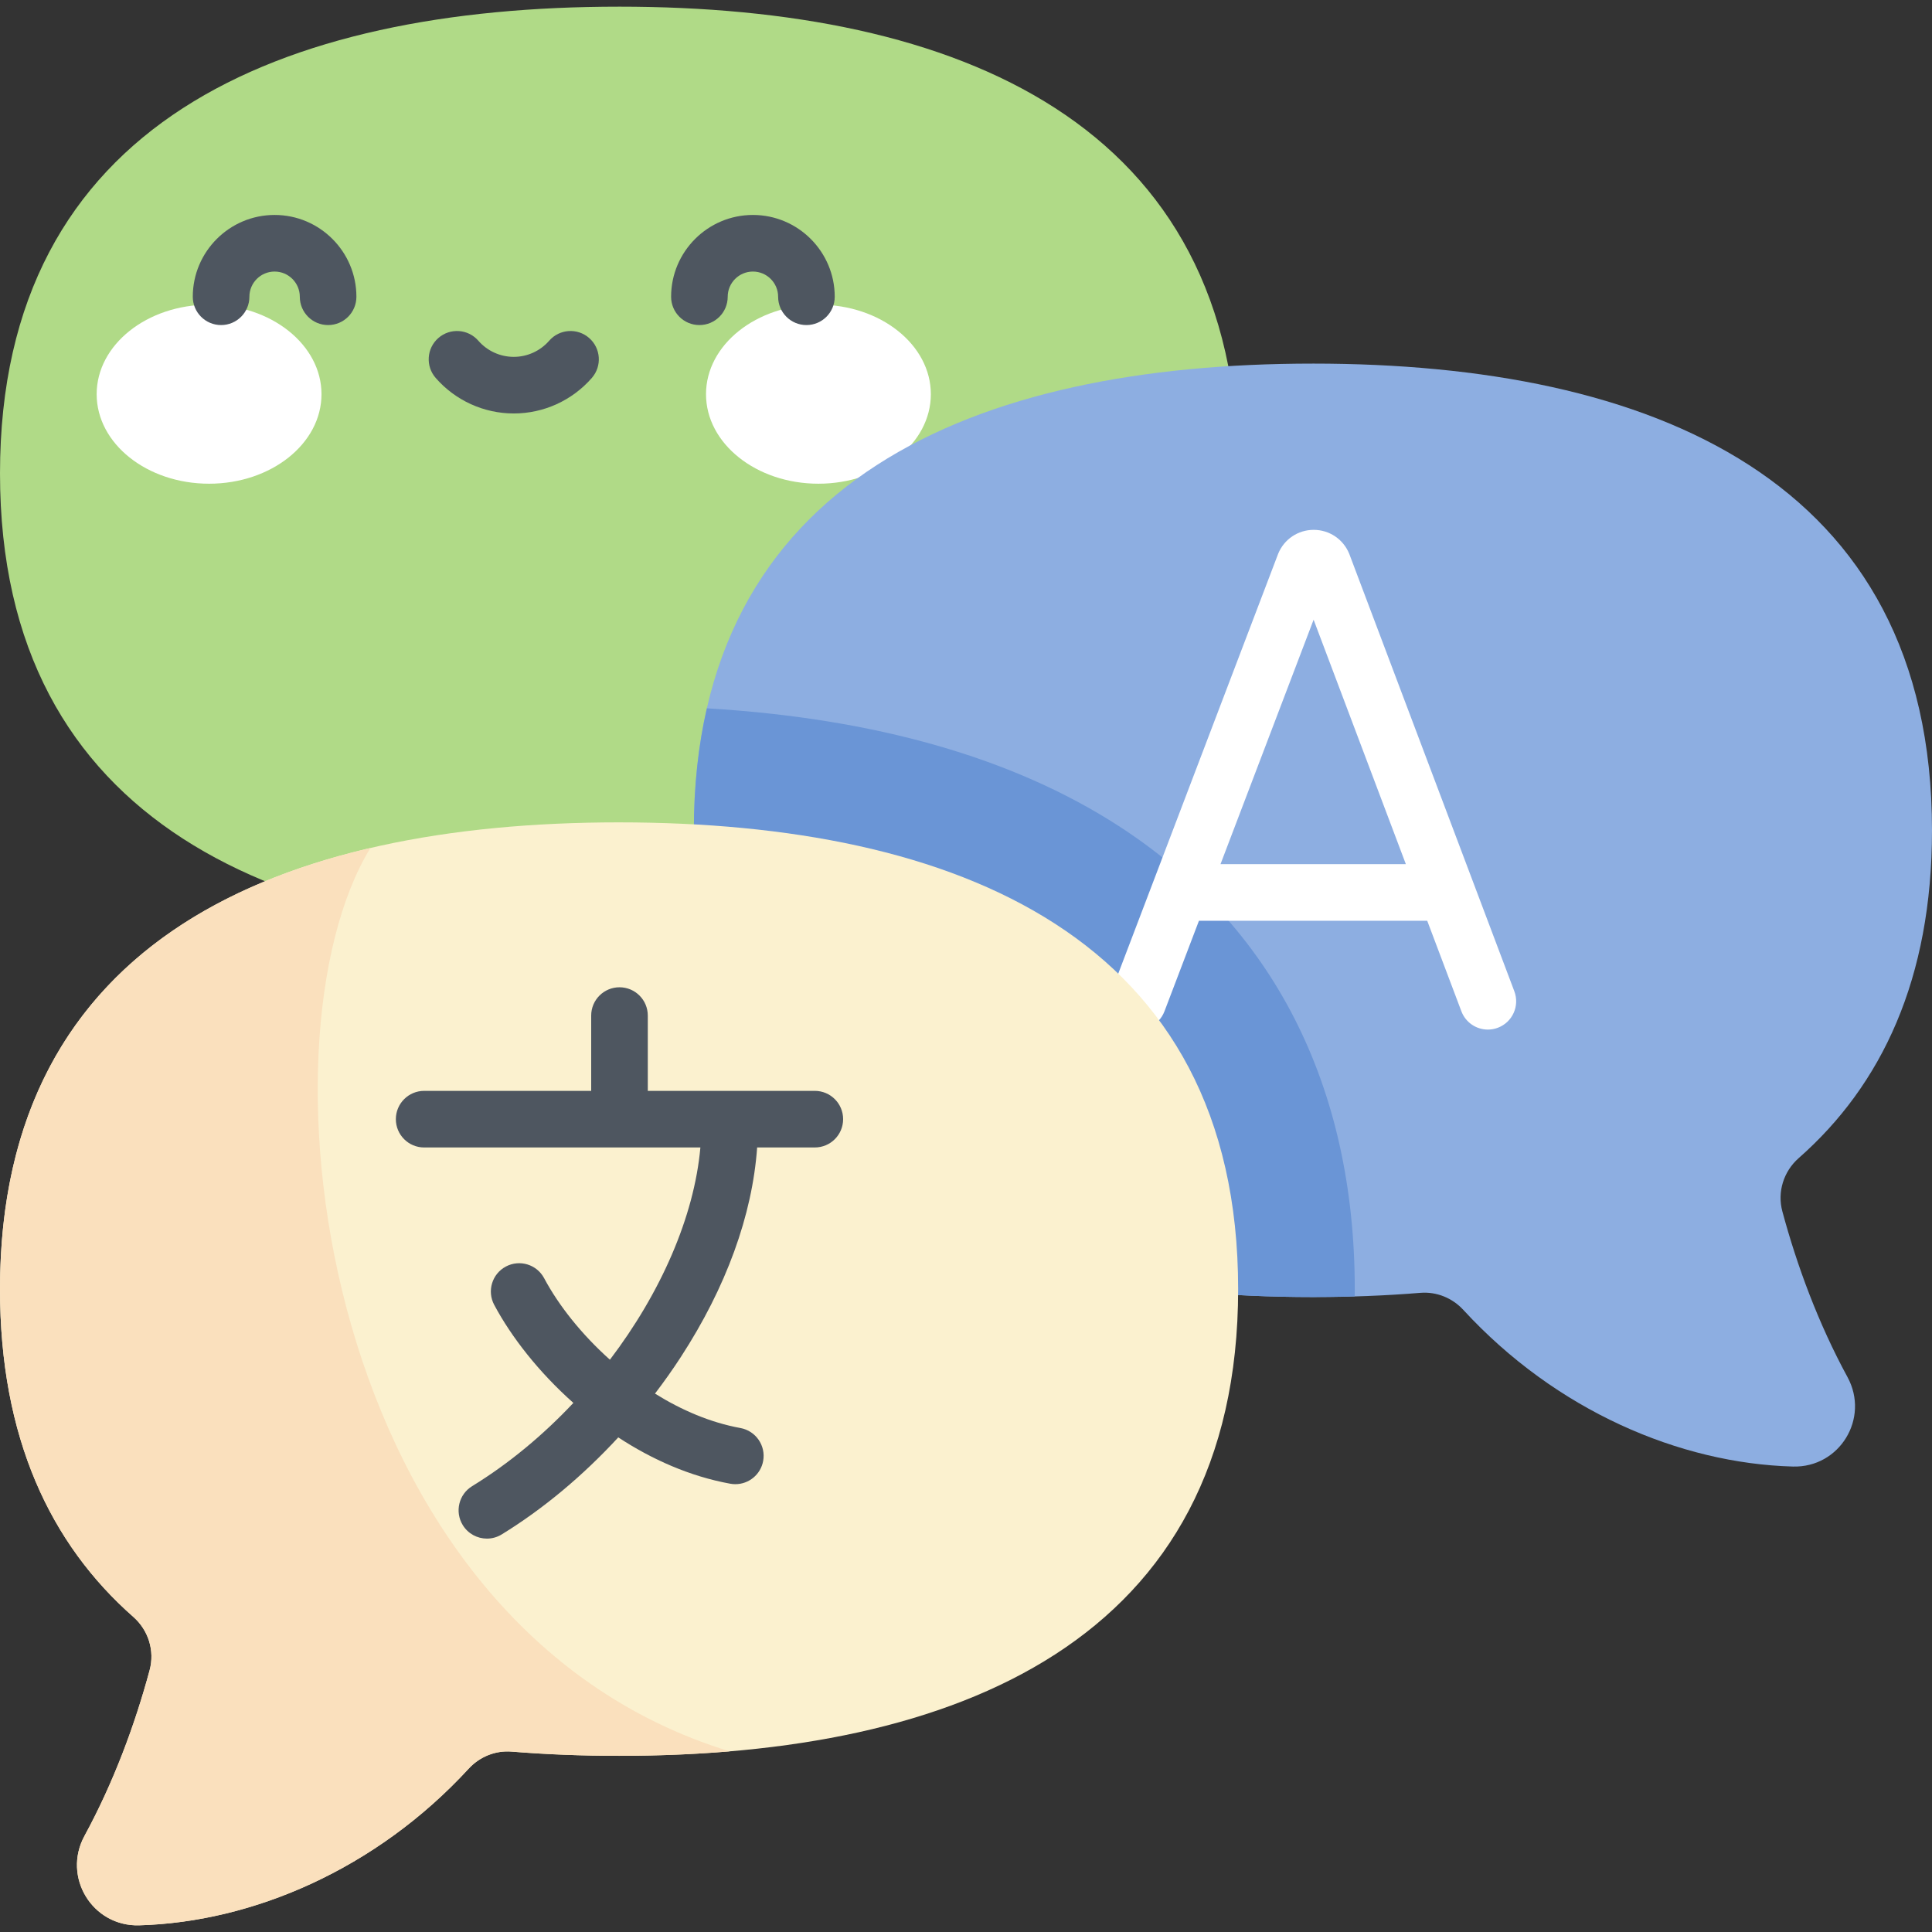
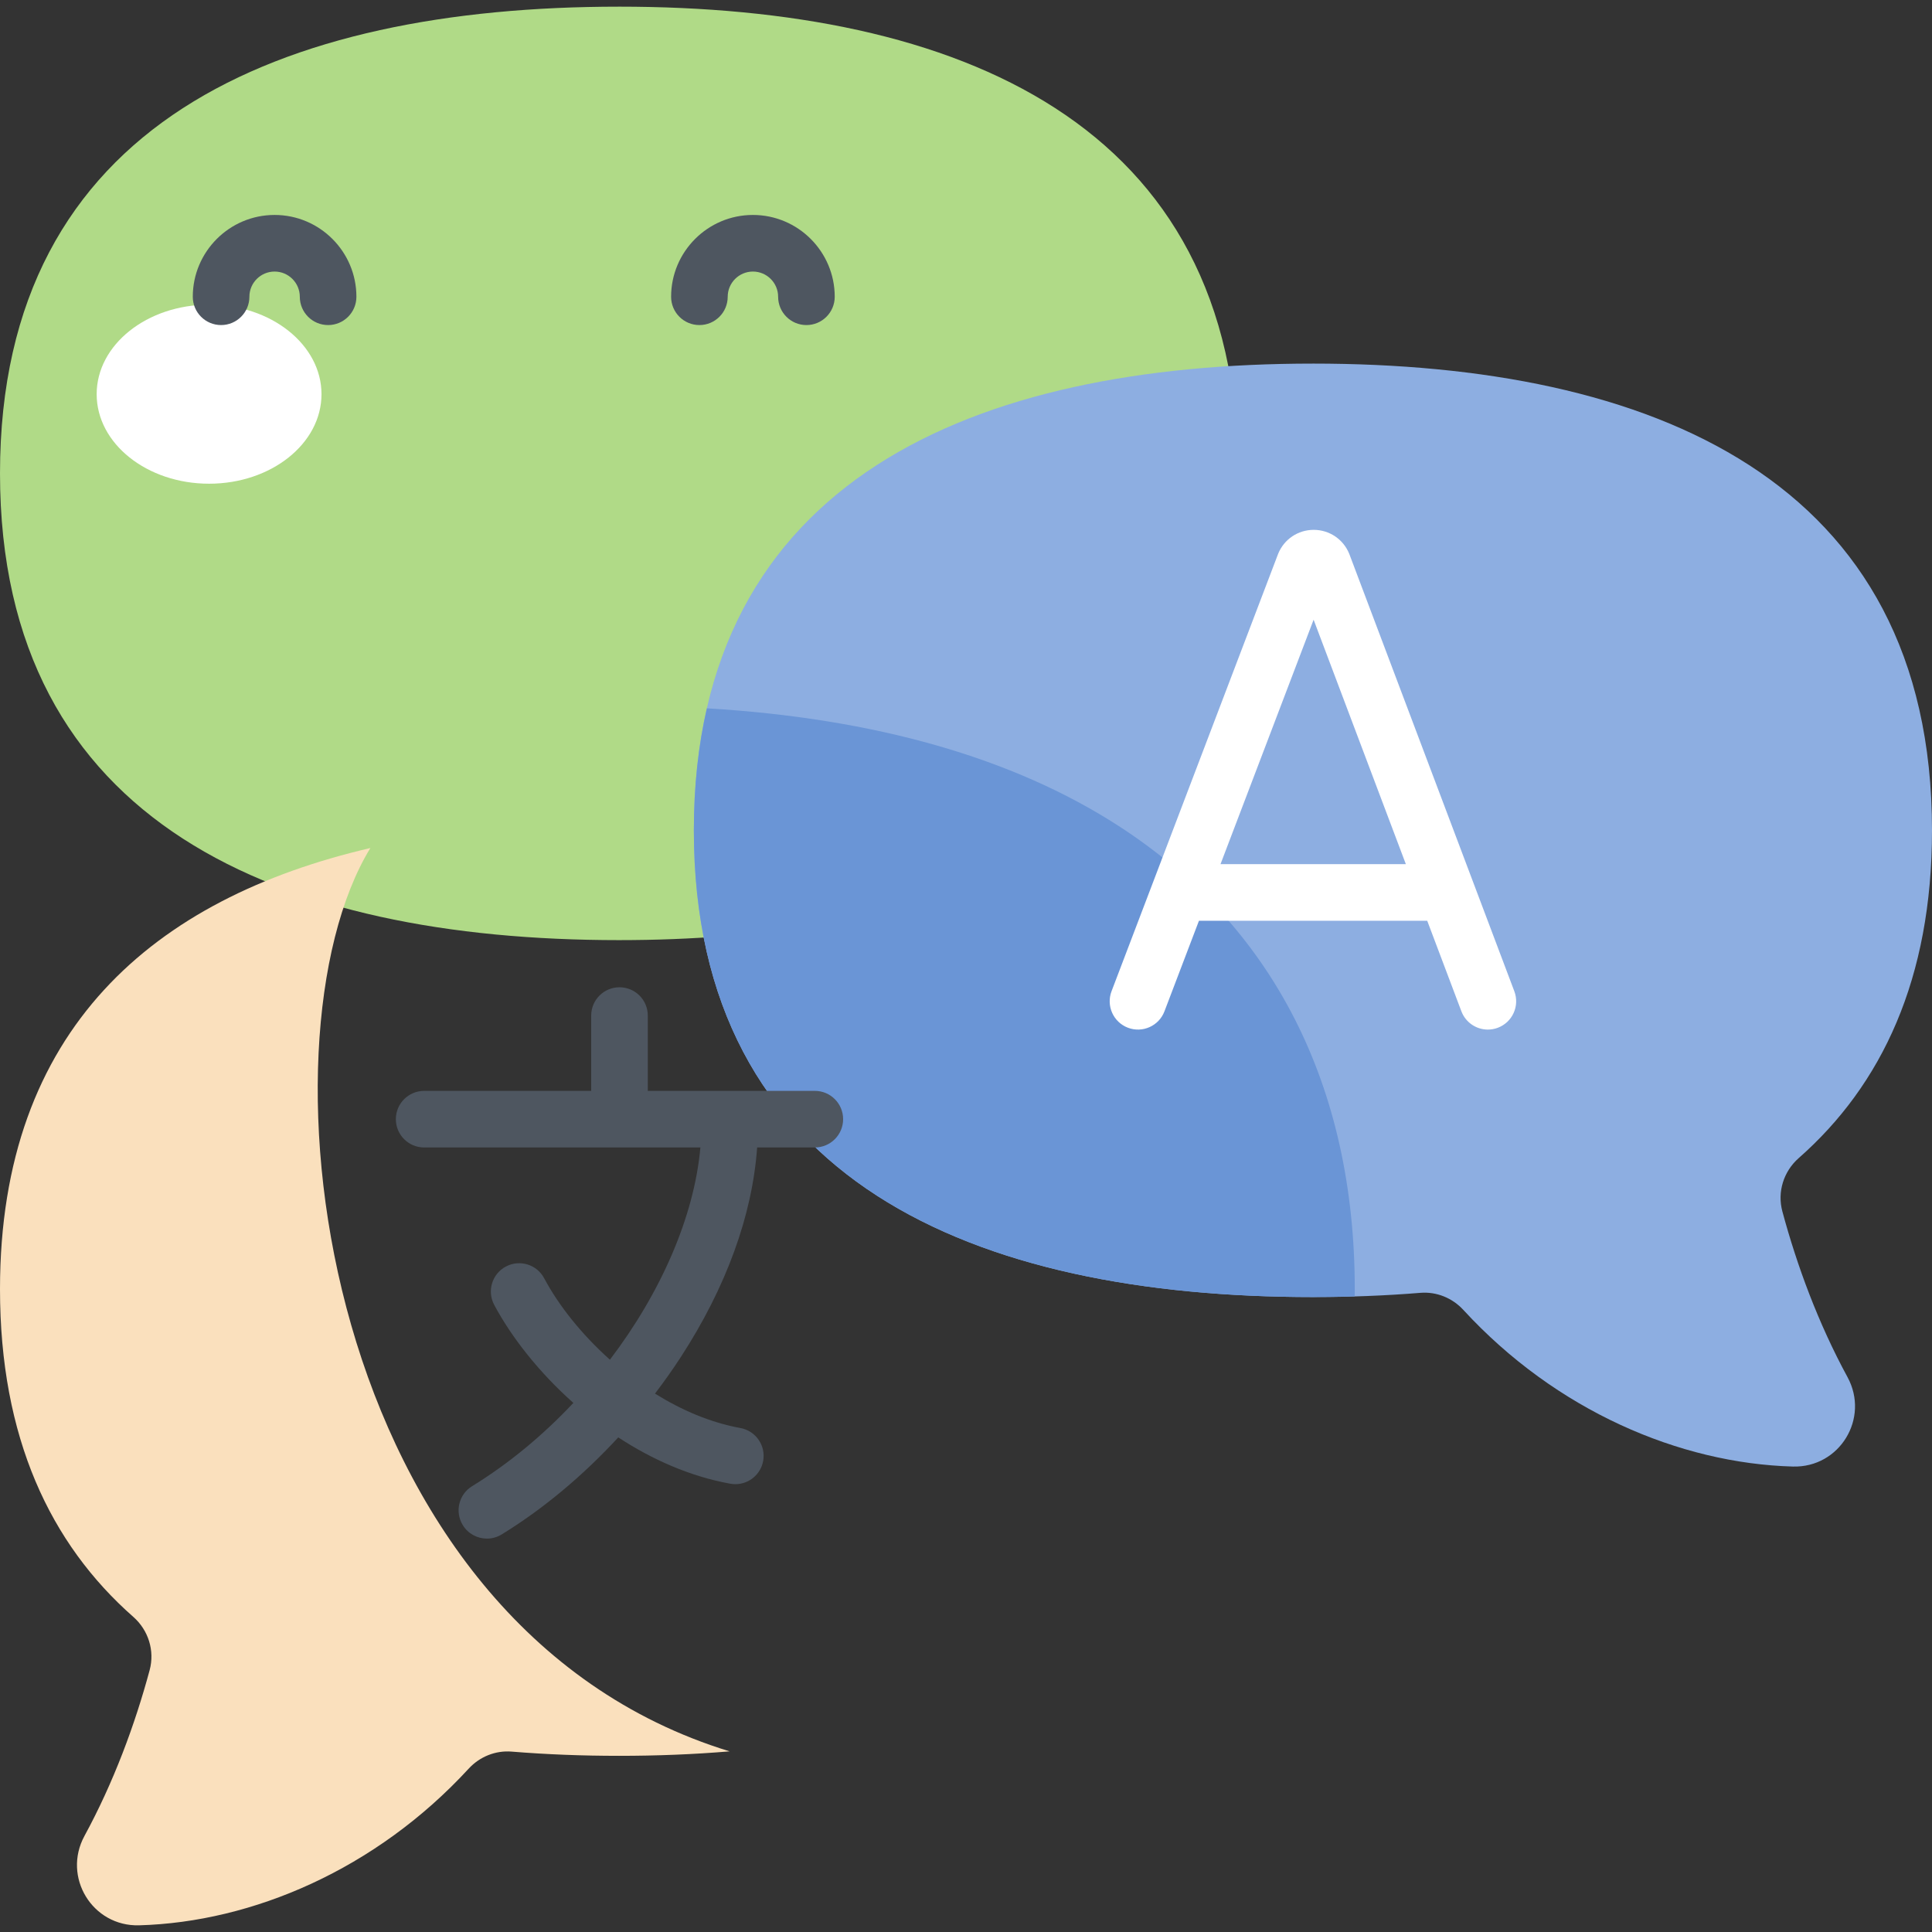
<svg xmlns="http://www.w3.org/2000/svg" id="Capa_1" enable-background="new 0 0 512 512" height="512" viewBox="0 0 512 512" width="512">
  <rect x="0" y="0" width="512" height="512" fill="#333333" stroke="none" />
  <g>
    <path d="m164.061 1.765c89.491 0 164.061 30.492 164.061 123.688 0 39.307-13.272 67.453-35.329 86.867-4.005 3.525-5.715 8.976-4.326 14.127 3.903 14.48 9.536 29.7 17.262 43.91 5.927 10.9-2.075 24.048-14.477 23.702-30.009-.836-62.771-14.812-87.325-41.505-2.922-3.177-7.103-4.882-11.405-4.53-9.262.757-18.773 1.118-28.462 1.118-89.49 0-164.06-30.493-164.06-123.689s74.57-123.688 164.061-123.688z" fill="#b0da87" />
    <g>
      <g fill="#fff">
        <ellipse cx="55.409" cy="104.463" rx="29.792" ry="23.725" />
-         <ellipse cx="216.893" cy="104.463" rx="29.792" ry="23.725" />
      </g>
      <g fill="#4e5660">
        <path d="m86.952 86.146c-4.143 0-7.5-3.357-7.5-7.5 0-3.684-2.996-6.681-6.68-6.681s-6.681 2.997-6.681 6.681c0 4.143-3.357 7.5-7.5 7.5s-7.5-3.357-7.5-7.5c0-11.955 9.726-21.681 21.681-21.681 11.954 0 21.68 9.726 21.68 21.681 0 4.143-3.357 7.5-7.5 7.5z" />
        <path d="m213.711 86.146c-4.143 0-7.5-3.357-7.5-7.5 0-3.684-2.997-6.681-6.681-6.681s-6.68 2.997-6.68 6.681c0 4.143-3.357 7.5-7.5 7.5s-7.5-3.357-7.5-7.5c0-11.955 9.726-21.681 21.68-21.681 11.955 0 21.681 9.726 21.681 21.681 0 4.143-3.357 7.5-7.5 7.5z" />
-         <path d="m136.151 109.573c-7.933 0-15.476-3.436-20.696-9.425-2.722-3.123-2.396-7.86.727-10.582 3.122-2.721 7.859-2.396 10.582.727 2.37 2.72 5.792 4.28 9.388 4.28s7.018-1.561 9.388-4.28c2.722-3.123 7.459-3.447 10.582-.727 3.123 2.722 3.448 7.459.727 10.582-5.222 5.99-12.765 9.425-20.698 9.425z" />
      </g>
    </g>
    <path d="m347.939 96.356c89.491 0 164.061 30.492 164.061 123.688 0 39.308-13.272 67.453-35.329 86.867-4.005 3.525-5.715 8.976-4.326 14.127 3.903 14.48 9.536 29.7 17.262 43.91 5.927 10.9-2.075 24.048-14.477 23.702-30.009-.836-62.771-14.812-87.325-41.505-2.922-3.177-7.103-4.882-11.405-4.53-9.262.757-18.773 1.118-28.462 1.118-89.491 0-164.061-30.492-164.061-123.688.002-93.197 74.572-123.689 164.062-123.689z" fill="#8daee1" />
    <path d="m296.422 218.871c-27.969-18.07-64.598-28.515-109.1-31.162-2.253 9.825-3.443 20.58-3.443 32.335 0 93.196 74.57 123.688 164.061 123.688 3.718 0 7.401-.071 11.062-.179.006-.645.024-1.283.024-1.931 0-53.841-21.648-96.288-62.604-122.751z" fill="#6a95d6" />
    <path d="m401.315 262.7-43.695-115.784c-.025-.068-.053-.137-.08-.204-1.573-3.826-5.262-6.297-9.398-6.297h-.009c-4.141.004-7.829 2.482-9.396 6.314-.023.057-.046.113-.067.171l-44.098 115.78c-1.475 3.87.469 8.203 4.34 9.678 3.866 1.474 8.203-.468 9.678-4.34l9.142-24.004h60.498l9.051 23.983c1.133 3.003 3.987 4.853 7.017 4.853.88 0 1.775-.156 2.647-.485 3.876-1.462 5.832-5.789 4.37-9.665zm-77.87-33.686 24.675-64.786 24.449 64.786z" fill="#fff" />
-     <path d="m164.061 217.934c-89.491 0-164.061 30.493-164.061 123.689 0 39.307 13.272 67.453 35.329 86.867 4.005 3.525 5.715 8.976 4.326 14.127-3.903 14.48-9.536 29.7-17.262 43.909-5.927 10.9 2.075 24.048 14.477 23.702 30.009-.836 62.771-14.812 87.325-41.505 2.922-3.177 7.103-4.882 11.405-4.53 9.262.757 18.773 1.118 28.462 1.118 89.491 0 164.061-30.492 164.061-123.688-.002-93.196-74.572-123.689-164.062-123.689z" fill="#fbf1cf" />
+     <path d="m164.061 217.934z" fill="#fbf1cf" />
    <path d="m98.158 224.732c-57.403 13.375-98.158 47.997-98.158 116.891 0 39.307 13.272 67.453 35.329 86.867 4.005 3.525 5.715 8.976 4.326 14.127-3.903 14.48-9.536 29.7-17.262 43.909-5.927 10.9 2.075 24.048 14.477 23.702 30.009-.836 62.771-14.812 87.325-41.505 2.922-3.177 7.103-4.882 11.405-4.53 9.262.757 18.773 1.118 28.461 1.118 9.979 0 19.771-.382 29.296-1.185-109.038-33.437-126.653-188.039-95.199-239.394z" fill="#fae0bd" />
    <path d="m215.939 289.092h-44.267v-19.954c0-4.143-3.357-7.5-7.5-7.5s-7.5 3.357-7.5 7.5v19.954h-44.267c-4.143 0-7.5 3.357-7.5 7.5s3.357 7.5 7.5 7.5h73.205c-1.638 18.399-10.545 38.587-23.975 56.243-7.491-6.699-13.58-14.368-17.432-21.597-1.947-3.654-6.487-5.039-10.146-3.092-3.655 1.948-5.039 6.49-3.092 10.146 4.554 8.546 11.825 17.845 20.986 25.993-8.01 8.521-17.087 16.084-26.839 22.069-3.53 2.167-4.636 6.785-2.47 10.315 1.416 2.307 3.878 3.578 6.399 3.578 1.338 0 2.692-.357 3.916-1.108 11.003-6.753 21.527-15.56 30.892-25.717 8.934 5.854 18.992 10.334 29.679 12.277.453.083.905.122 1.351.122 3.555 0 6.712-2.537 7.37-6.159.741-4.075-1.962-7.979-6.037-8.721-7.906-1.438-15.595-4.733-22.631-9.119 2.391-3.137 4.675-6.357 6.821-9.658 12.049-18.525 18.971-37.605 20.252-55.574h15.285c4.143 0 7.5-3.357 7.5-7.5s-3.358-7.498-7.5-7.498z" fill="#4e5660" />
  </g>
</svg>